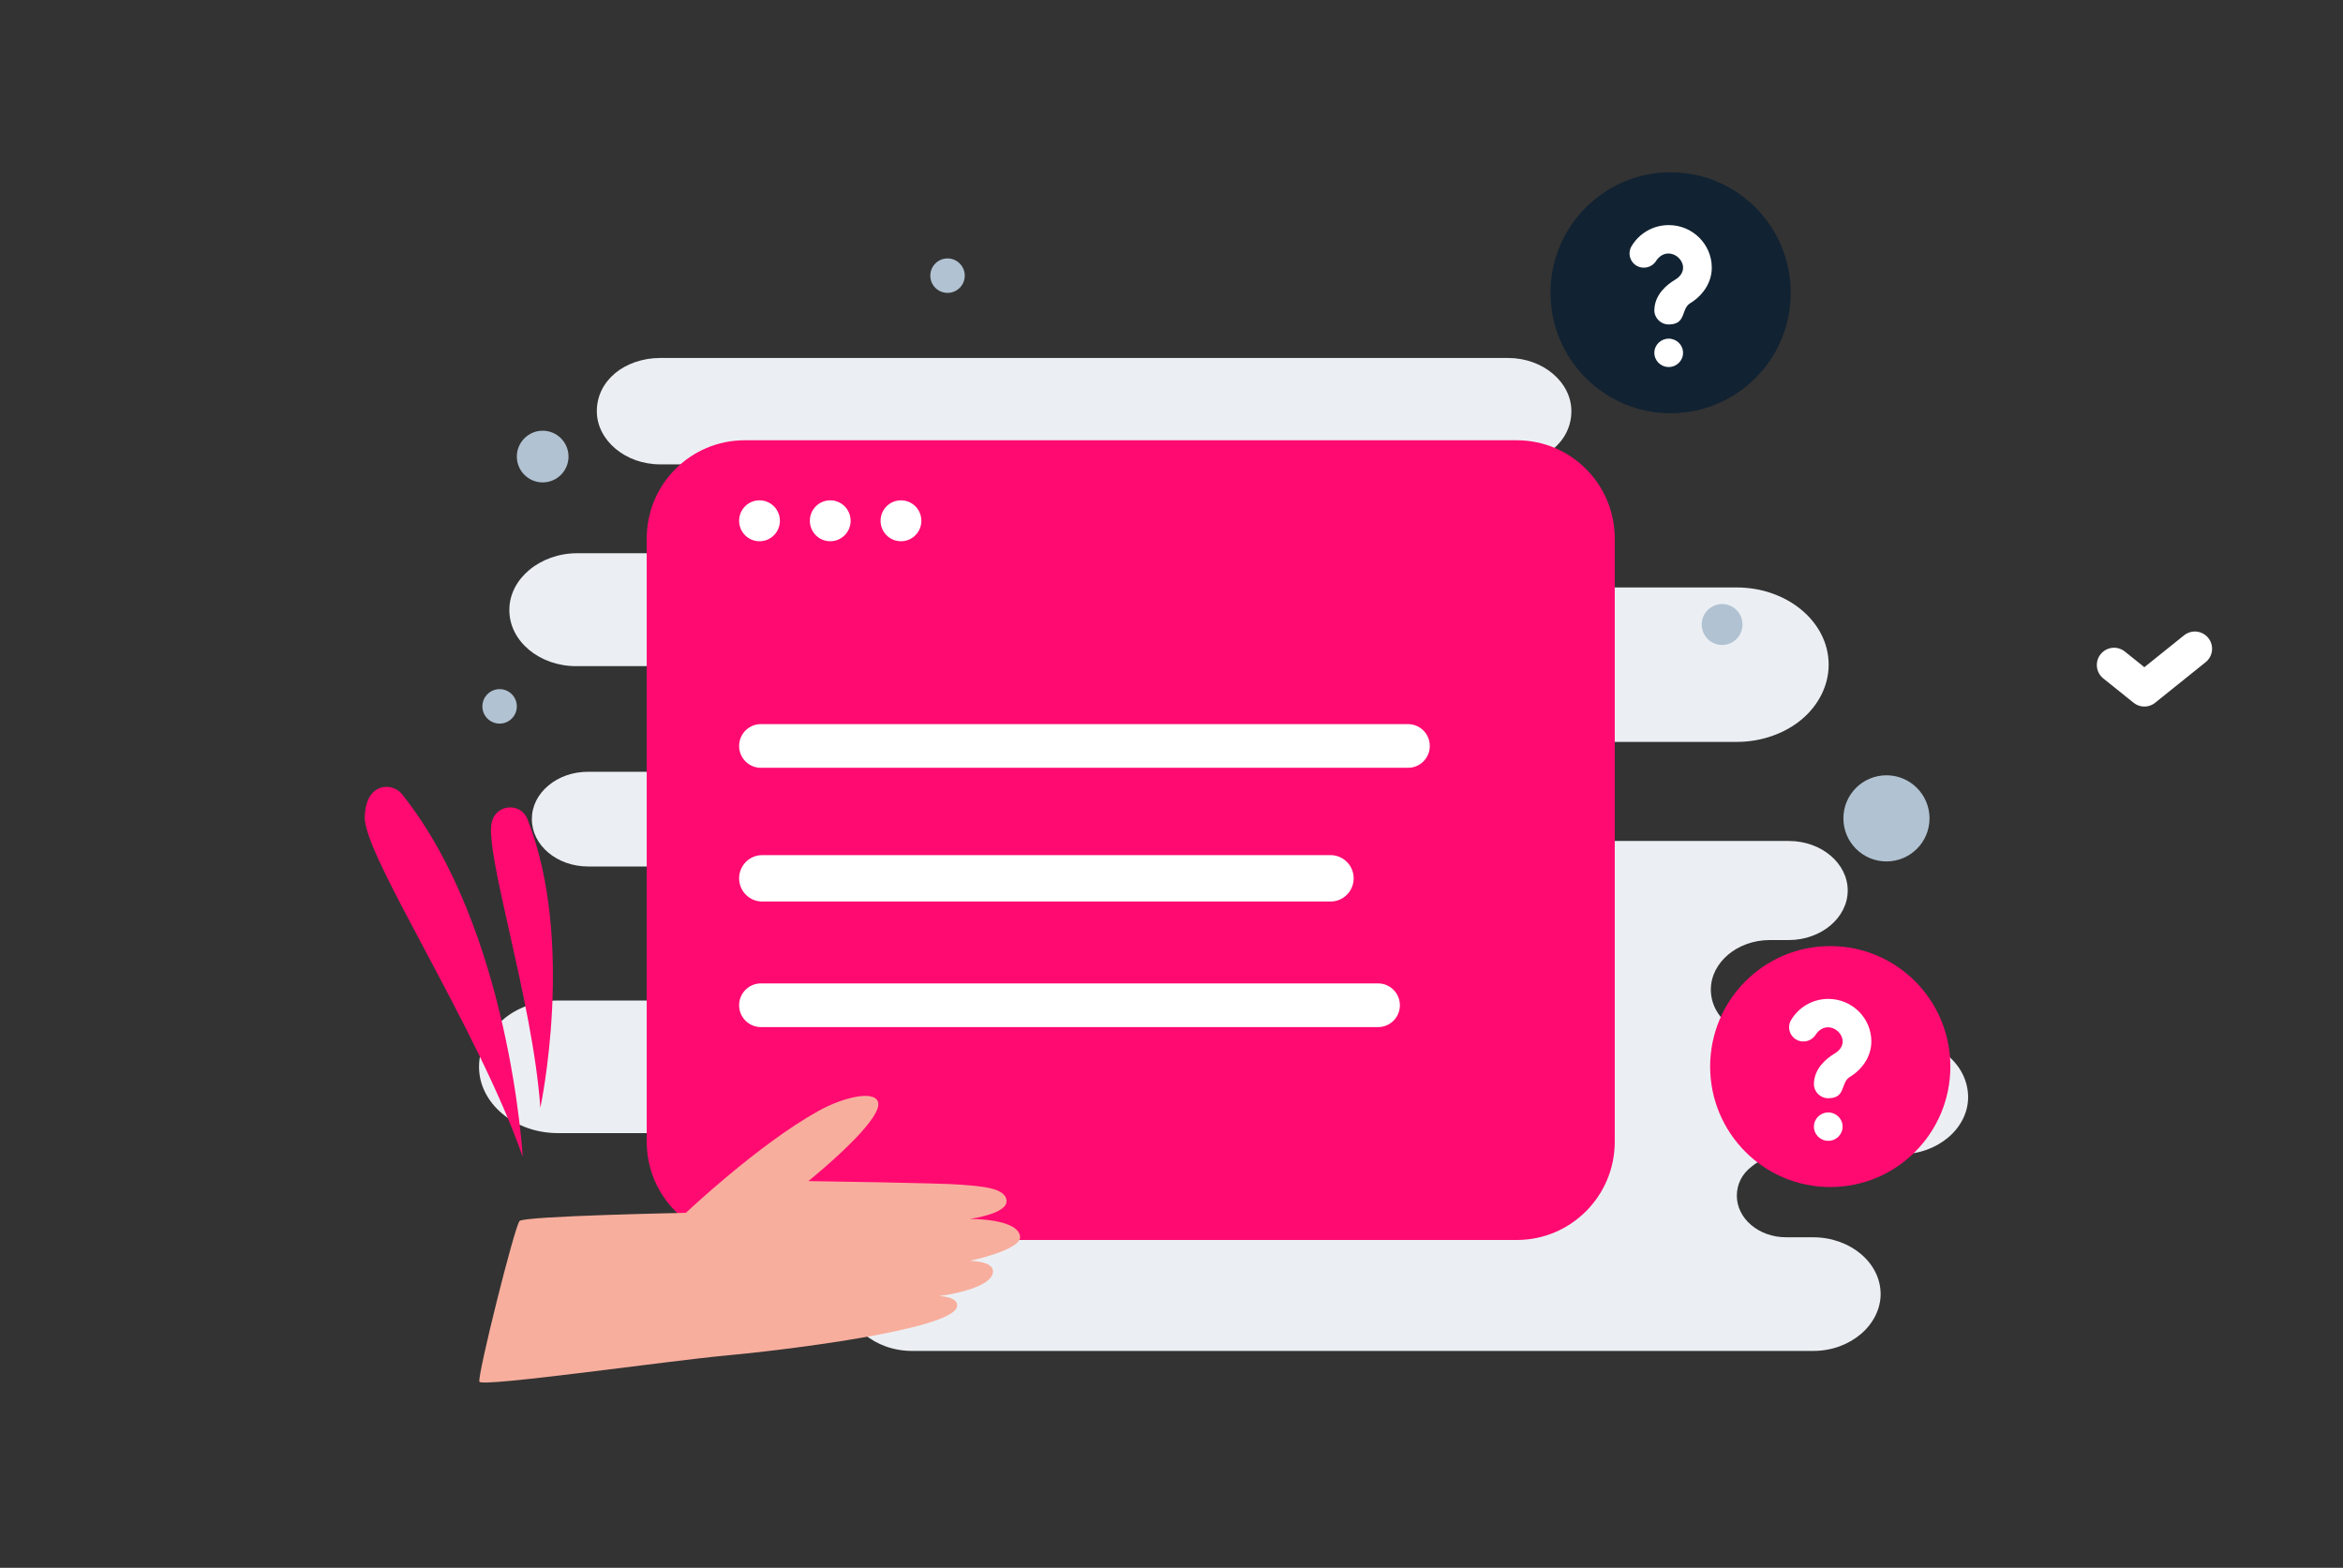
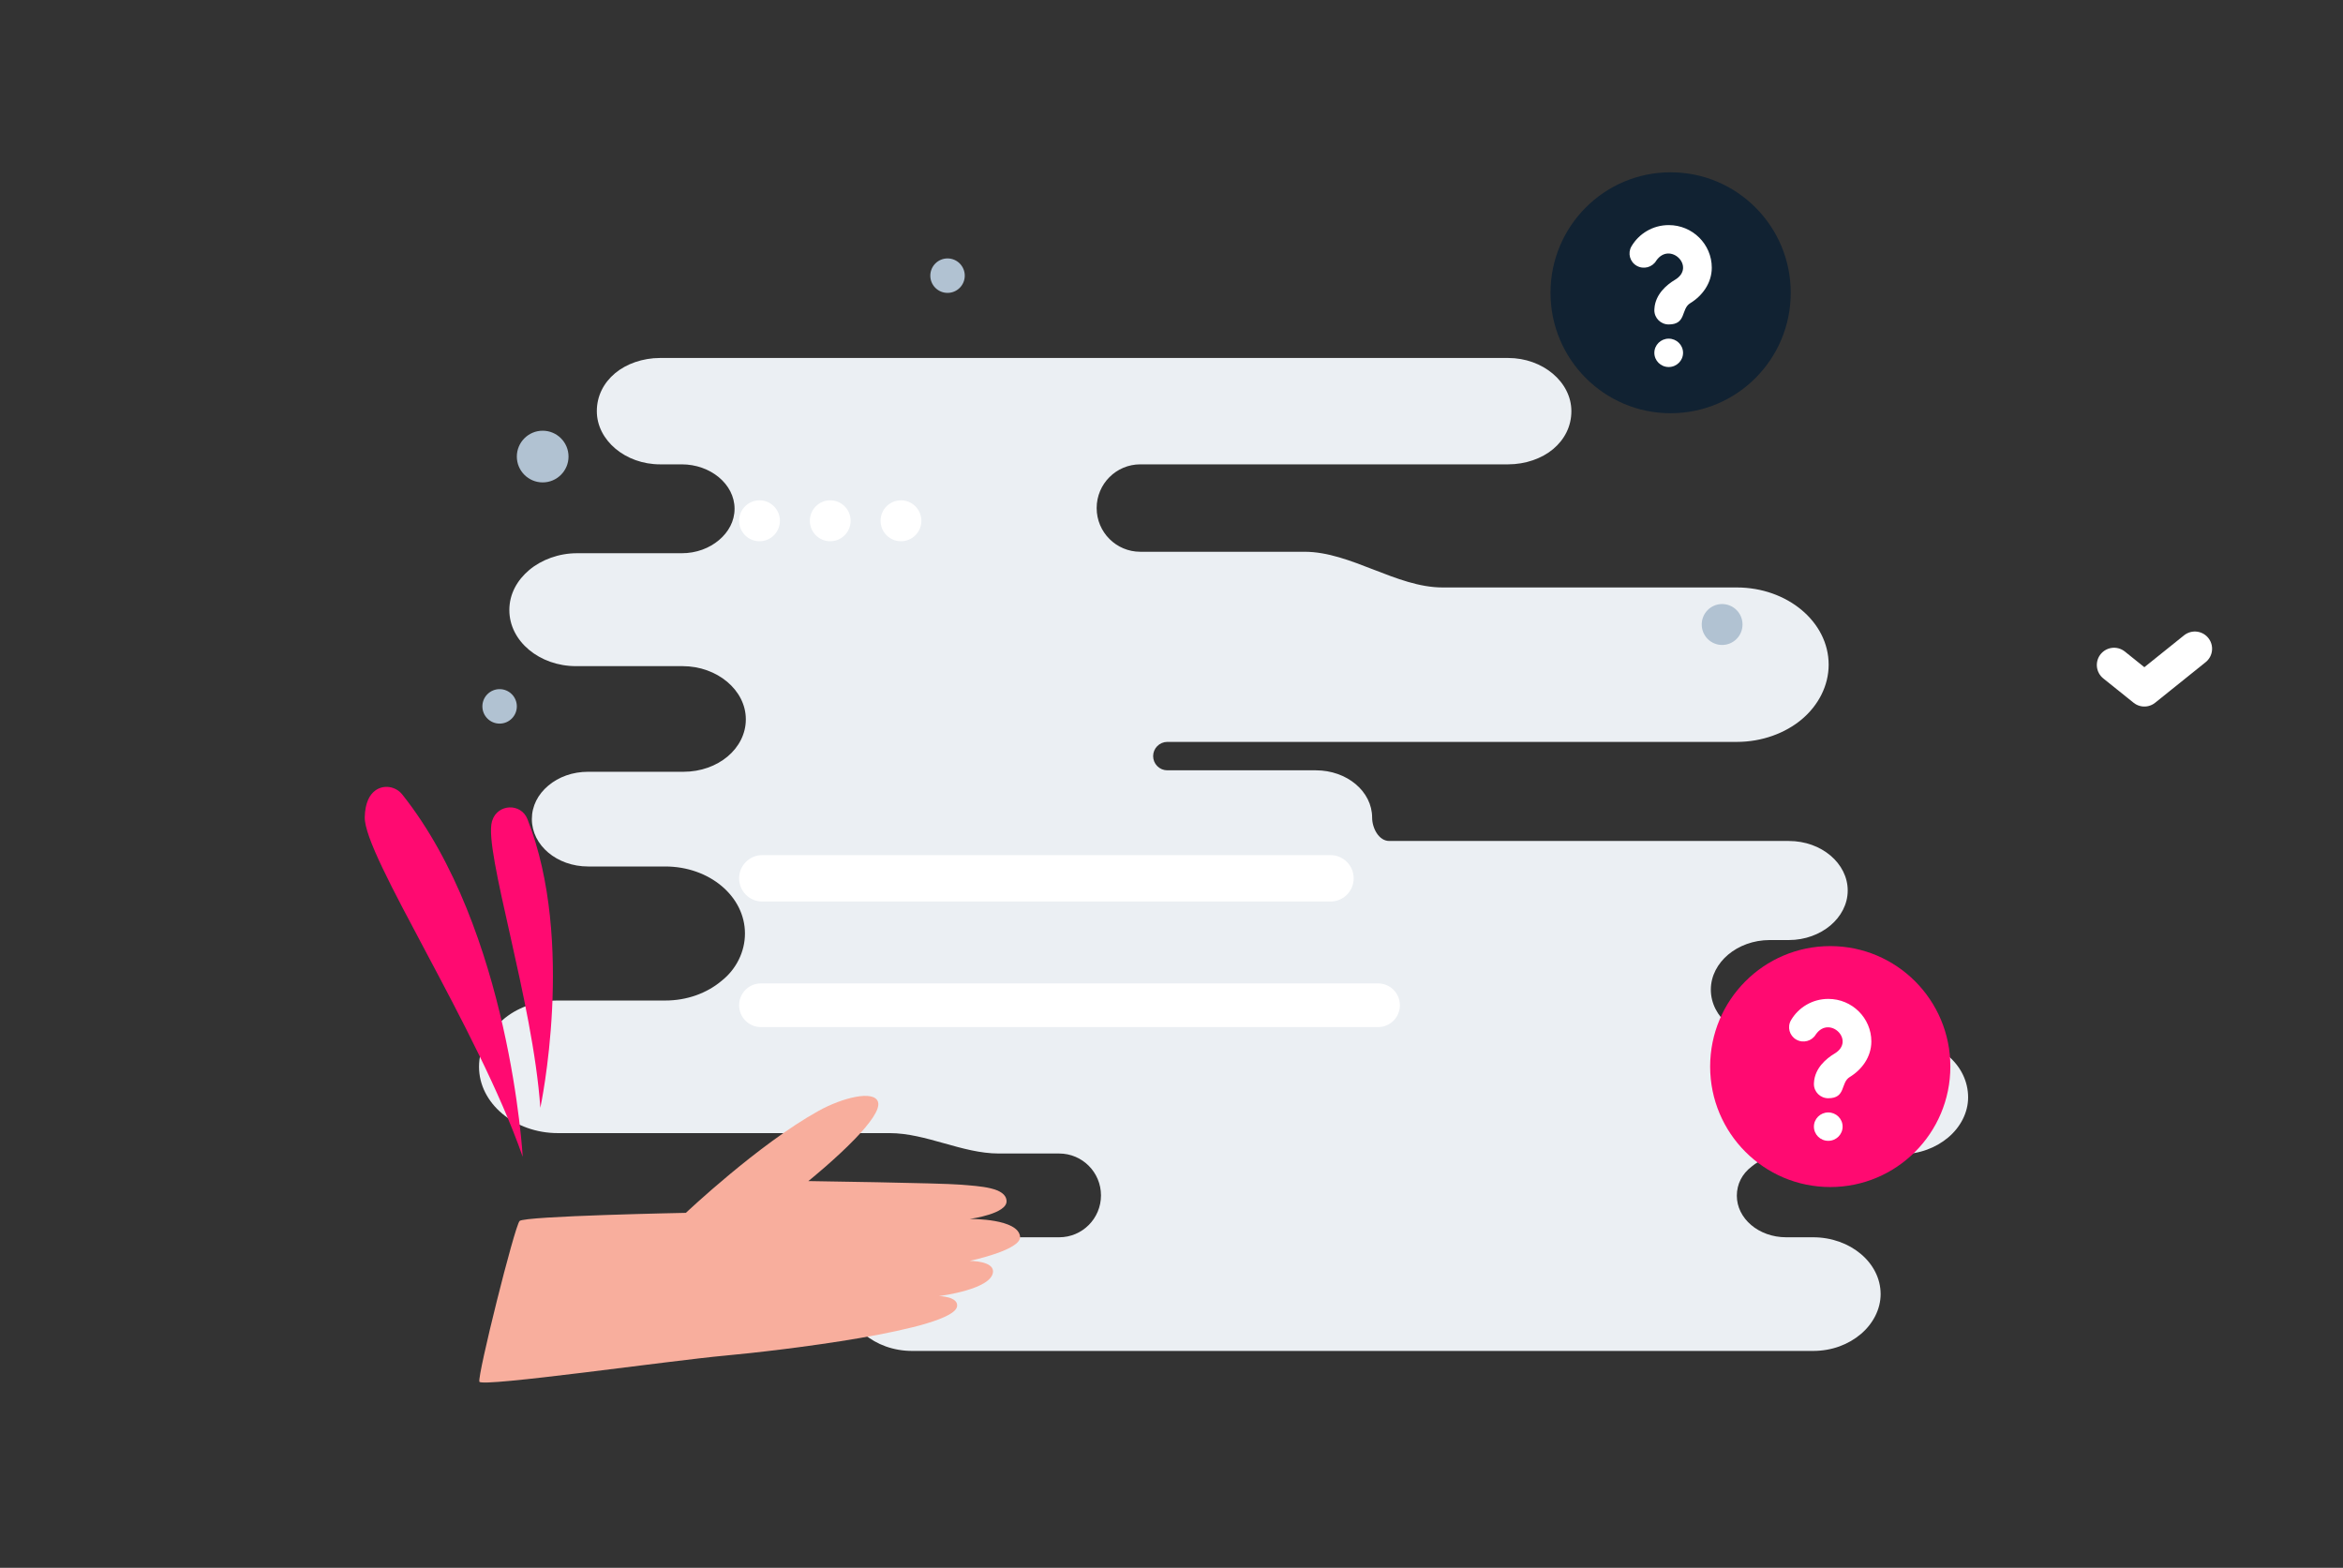
<svg xmlns="http://www.w3.org/2000/svg" width="136" height="91" viewBox="0 0 136 91" fill="none">
  <rect x="0" y="0" width="136" height="91" fill="#333333" stroke="none" />
  <g clip-path="url(#clip0_814_2185)">
    <path d="M110.318 60.314H102.726C100.865 60.314 99.306 59.045 99.306 57.439C99.306 56.635 99.709 55.916 100.312 55.409C100.915 54.902 101.77 54.563 102.726 54.563H103.832C104.787 54.563 105.642 54.225 106.245 53.718C106.849 53.21 107.251 52.492 107.251 51.688C107.251 50.124 105.743 48.813 103.832 48.813H80.641C80.035 48.813 79.646 48.067 79.646 47.46C79.646 45.937 78.188 44.711 76.377 44.711H67.748C67.531 44.709 67.324 44.621 67.172 44.466C67.02 44.312 66.934 44.104 66.934 43.887C66.934 43.67 67.02 43.462 67.172 43.307C67.324 43.153 67.531 43.065 67.748 43.062H100.815C102.273 43.062 103.631 42.555 104.586 41.751C105.541 40.948 106.145 39.806 106.145 38.58C106.145 36.085 103.731 34.098 100.815 34.098H83.736C81.056 34.098 78.404 32.026 75.724 32.026H66.189C64.79 32.026 63.656 30.89 63.656 29.489C63.656 28.088 64.79 26.952 66.189 26.952H87.54C88.546 26.952 89.501 26.614 90.155 26.064C90.809 25.514 91.211 24.753 91.211 23.865C91.211 22.174 89.552 20.778 87.54 20.778H38.314C37.308 20.778 36.353 21.117 35.699 21.666C35.045 22.216 34.643 22.977 34.643 23.865C34.643 25.556 36.302 26.952 38.314 26.952H39.571C41.23 26.952 42.638 28.094 42.638 29.531C42.638 30.25 42.286 30.884 41.733 31.349C41.18 31.815 40.426 32.111 39.571 32.111H33.487C32.431 32.111 31.425 32.491 30.721 33.083C30.017 33.675 29.565 34.478 29.565 35.409C29.565 37.227 31.325 38.665 33.436 38.665H39.621C41.632 38.665 43.292 40.06 43.292 41.751C43.292 42.597 42.889 43.358 42.236 43.908C41.582 44.457 40.677 44.796 39.671 44.796H34.14C33.235 44.796 32.431 45.092 31.827 45.599C31.224 46.106 30.872 46.783 30.872 47.544C30.872 49.066 32.33 50.293 34.14 50.293H38.615C41.18 50.293 43.241 52.026 43.241 54.183C43.241 55.24 42.739 56.255 41.884 56.931C41.029 57.65 39.873 58.073 38.615 58.073H32.38C31.123 58.073 29.967 58.496 29.162 59.215C28.308 59.891 27.805 60.864 27.805 61.921C27.805 64.035 29.866 65.769 32.38 65.769H51.633C53.759 65.769 55.848 66.953 57.974 66.953H61.48C62.821 66.953 63.907 68.041 63.907 69.384C63.907 70.727 62.821 71.815 61.481 71.815H52.946C51.84 71.815 50.884 72.196 50.181 72.788C49.477 73.38 49.024 74.225 49.024 75.114C49.024 76.932 50.784 78.412 52.946 78.412H105.24C106.346 78.412 107.301 78.031 108.005 77.439C108.709 76.847 109.162 76.001 109.162 75.114C109.162 73.295 107.402 71.815 105.24 71.815H103.681C102.072 71.815 100.815 70.716 100.815 69.405C100.815 68.729 101.117 68.137 101.67 67.714C102.173 67.291 102.927 66.995 103.731 66.995H110.318C111.424 66.995 112.38 66.614 113.084 66.022C113.788 65.43 114.24 64.585 114.24 63.697C114.24 61.794 112.48 60.314 110.318 60.314Z" fill="#EBEFF3" />
-     <path d="M37.539 31.258C37.539 28.108 40.083 25.555 43.221 25.555H88.047C91.185 25.555 93.729 28.108 93.729 31.258V66.268C93.729 69.418 91.185 71.971 88.047 71.971H43.221C40.083 71.971 37.539 69.418 37.539 66.268V31.258Z" fill="#FF0A71" />
    <path d="M44.086 31.416C44.74 31.416 45.27 30.884 45.27 30.228C45.27 29.572 44.74 29.04 44.086 29.04C43.432 29.04 42.902 29.572 42.902 30.228C42.902 30.884 43.432 31.416 44.086 31.416Z" fill="white" />
    <path d="M48.192 31.416C48.845 31.416 49.375 30.884 49.375 30.228C49.375 29.572 48.845 29.04 48.192 29.04C47.538 29.04 47.008 29.572 47.008 30.228C47.008 30.884 47.538 31.416 48.192 31.416Z" fill="white" />
    <path d="M52.297 31.416C52.951 31.416 53.481 30.884 53.481 30.228C53.481 29.572 52.951 29.04 52.297 29.04C51.643 29.04 51.113 29.572 51.113 30.228C51.113 30.884 51.643 31.416 52.297 31.416Z" fill="white" />
    <path d="M79.994 57.08H44.165C43.468 57.08 42.902 57.648 42.902 58.347C42.902 59.047 43.468 59.615 44.165 59.615H79.994C80.691 59.615 81.257 59.047 81.257 58.347C81.257 57.648 80.691 57.08 79.994 57.08Z" fill="white" />
    <path d="M77.232 49.634H44.244C43.503 49.634 42.902 50.237 42.902 50.981V50.981C42.902 51.725 43.503 52.327 44.244 52.327H77.232C77.973 52.327 78.574 51.725 78.574 50.981V50.981C78.574 50.237 77.973 49.634 77.232 49.634Z" fill="white" />
-     <path d="M81.73 42.03H44.165C43.468 42.03 42.902 42.598 42.902 43.298C42.902 43.998 43.468 44.565 44.165 44.565H81.73C82.428 44.565 82.993 43.998 82.993 43.298C82.993 42.598 82.428 42.03 81.73 42.03Z" fill="white" />
    <path d="M27.826 80.198C27.701 79.859 29.871 71.162 30.161 70.869C30.451 70.578 39.813 70.397 39.813 70.397C39.813 70.397 44.031 66.406 47.519 64.475C48.894 63.712 50.73 63.254 50.963 63.954C51.108 64.387 50.471 65.225 49.66 66.07C49.658 66.073 49.655 66.075 49.653 66.078C48.525 67.252 47.068 68.435 46.931 68.546C46.923 68.551 46.92 68.553 46.92 68.553C46.92 68.553 54.616 68.665 55.755 68.761C56.894 68.855 58.396 68.921 58.426 69.713C58.454 70.442 56.408 70.735 56.286 70.752C56.413 70.751 59.091 70.735 59.211 71.772C59.3 72.543 56.368 73.168 56.282 73.185C56.35 73.186 57.666 73.193 57.64 73.811C57.598 74.827 54.627 75.212 54.506 75.228C54.57 75.23 55.627 75.263 55.555 75.819C55.377 77.195 45.189 78.403 42.1 78.682C39.008 78.96 27.951 80.537 27.826 80.198Z" fill="#F8AE9D" />
    <path d="M99.961 35.06C100.615 35.06 101.145 35.592 101.145 36.248C101.145 36.904 100.615 37.436 99.961 37.436C99.307 37.436 98.777 36.904 98.777 36.248C98.777 35.592 99.307 35.06 99.961 35.06Z" fill="#B1C2D2" />
-     <path d="M109.5 45C110.881 45 112 46.119 112 47.5C112 48.881 110.881 50 109.5 50C108.119 50 107 48.881 107 47.5C107 46.119 108.119 45 109.5 45Z" fill="#B1C2D2" />
    <path d="M55 15C55.552 15 56 15.448 56 16C56 16.552 55.552 17 55 17C54.448 17 54 16.552 54 16C54 15.448 54.448 15 55 15Z" fill="#B1C2D2" />
    <path d="M29 40C29.552 40 30 40.448 30 41C30 41.552 29.552 42 29 42C28.448 42 28 41.552 28 41C28 40.448 28.448 40 29 40Z" fill="#B1C2D2" />
    <path d="M31.5 25C32.328 25 33 25.672 33 26.5C33 27.328 32.328 28 31.5 28C30.672 28 30 27.328 30 26.5C30 25.672 30.672 25 31.5 25Z" fill="#B1C2D2" />
    <path d="M31.363 64.3C31.363 64.3 33.431 54.677 30.616 47.544C30.241 46.597 28.885 46.652 28.574 47.625C28.569 47.641 28.563 47.658 28.558 47.675C28.056 49.345 30.942 58.111 31.363 64.3ZM30.341 67.143C30.341 67.143 29.608 53.977 23.35 46.115C22.969 45.636 22.269 45.522 21.777 45.889C21.457 46.129 21.194 46.584 21.172 47.428C21.115 49.68 27.703 59.589 30.341 67.143Z" fill="#FF0A71" />
    <path d="M96.972 23.985C100.822 23.985 103.944 20.855 103.944 16.993C103.944 13.131 100.822 10 96.972 10C93.121 10 90 13.131 90 16.993C90 20.855 93.121 23.985 96.972 23.985Z" fill="#112232" />
    <path fill-rule="evenodd" clip-rule="evenodd" d="M96.14 15.126C95.91 15.519 95.4 15.654 95.002 15.426C94.604 15.198 94.468 14.694 94.698 14.3C95.129 13.564 95.936 13.065 96.862 13.065C98.242 13.065 99.361 14.172 99.361 15.537C99.361 16.441 98.8 17.179 98.112 17.596C97.559 17.931 97.903 18.832 96.86 18.832C96.4 18.832 96.027 18.463 96.027 18.008C96.027 17.979 96.028 17.951 96.031 17.922C96.055 17.487 96.251 17.132 96.465 16.875C96.691 16.602 96.988 16.38 97.215 16.247C98.478 15.504 96.937 13.984 96.14 15.126ZM96.86 19.656C96.4 19.656 96.027 20.025 96.027 20.48C96.027 20.934 96.4 21.303 96.86 21.303C97.32 21.303 97.693 20.934 97.693 20.48C97.693 20.025 97.32 19.656 96.86 19.656Z" fill="white" />
    <path d="M127.401 37.655L124.47 40.009L122.711 38.597" stroke="white" stroke-width="2" stroke-linecap="round" stroke-linejoin="round" />
    <path d="M106.238 68.899C110.088 68.899 113.209 65.768 113.209 61.906C113.209 58.044 110.088 54.914 106.238 54.914C102.387 54.914 99.266 58.044 99.266 61.906C99.266 65.768 102.387 68.899 106.238 68.899Z" fill="#FF0A71" />
    <path fill-rule="evenodd" clip-rule="evenodd" d="M105.402 60.039C105.172 60.433 104.662 60.568 104.264 60.34C103.865 60.112 103.729 59.608 103.96 59.214C104.391 58.478 105.198 57.979 106.124 57.979C107.504 57.979 108.623 59.086 108.623 60.45C108.623 61.355 108.062 62.093 107.373 62.51C106.82 62.845 107.165 63.745 106.122 63.745C105.662 63.745 105.289 63.377 105.289 62.922C105.289 62.893 105.29 62.864 105.293 62.836C105.316 62.4 105.513 62.046 105.727 61.788C105.953 61.516 106.249 61.294 106.477 61.16C107.74 60.417 106.199 58.898 105.402 60.039ZM106.122 64.569C105.662 64.569 105.289 64.938 105.289 65.393C105.289 65.848 105.662 66.217 106.122 66.217C106.582 66.217 106.955 65.848 106.955 65.393C106.955 64.938 106.582 64.569 106.122 64.569Z" fill="white" />
  </g>
  <defs>
    <clipPath id="clip0_814_2185">
      <rect width="136" height="91" fill="white" />
    </clipPath>
  </defs>
</svg>